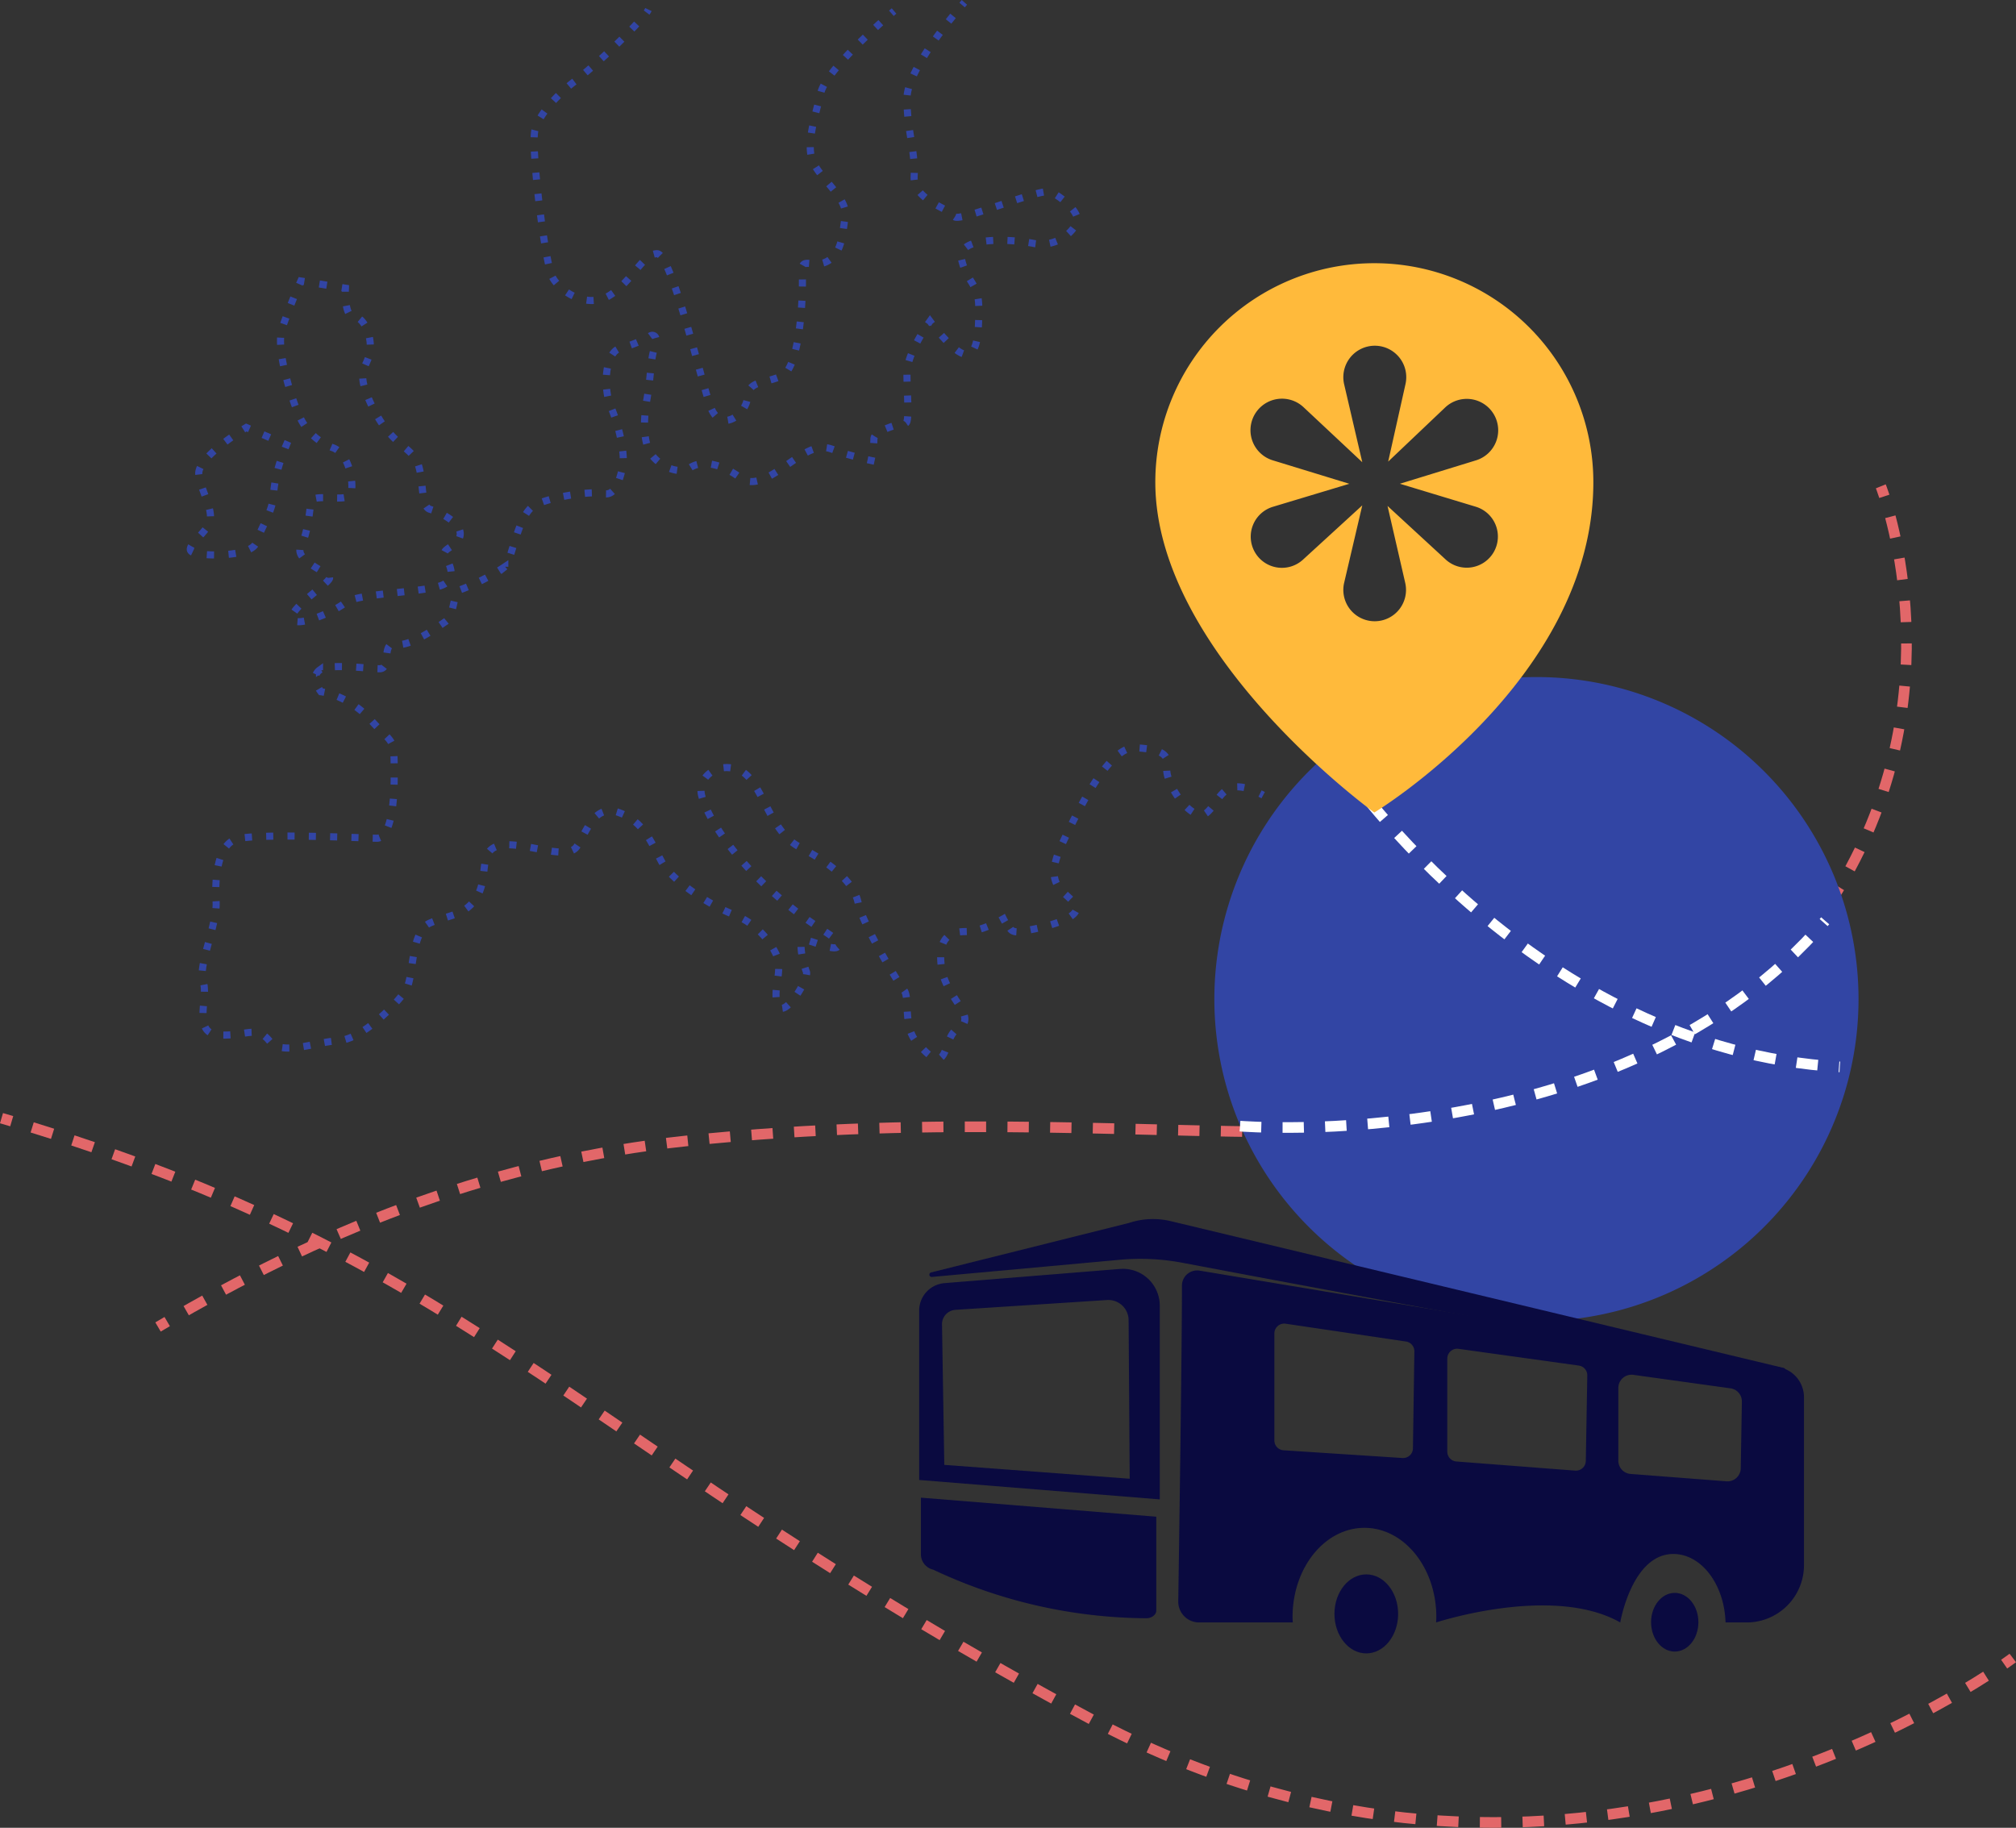
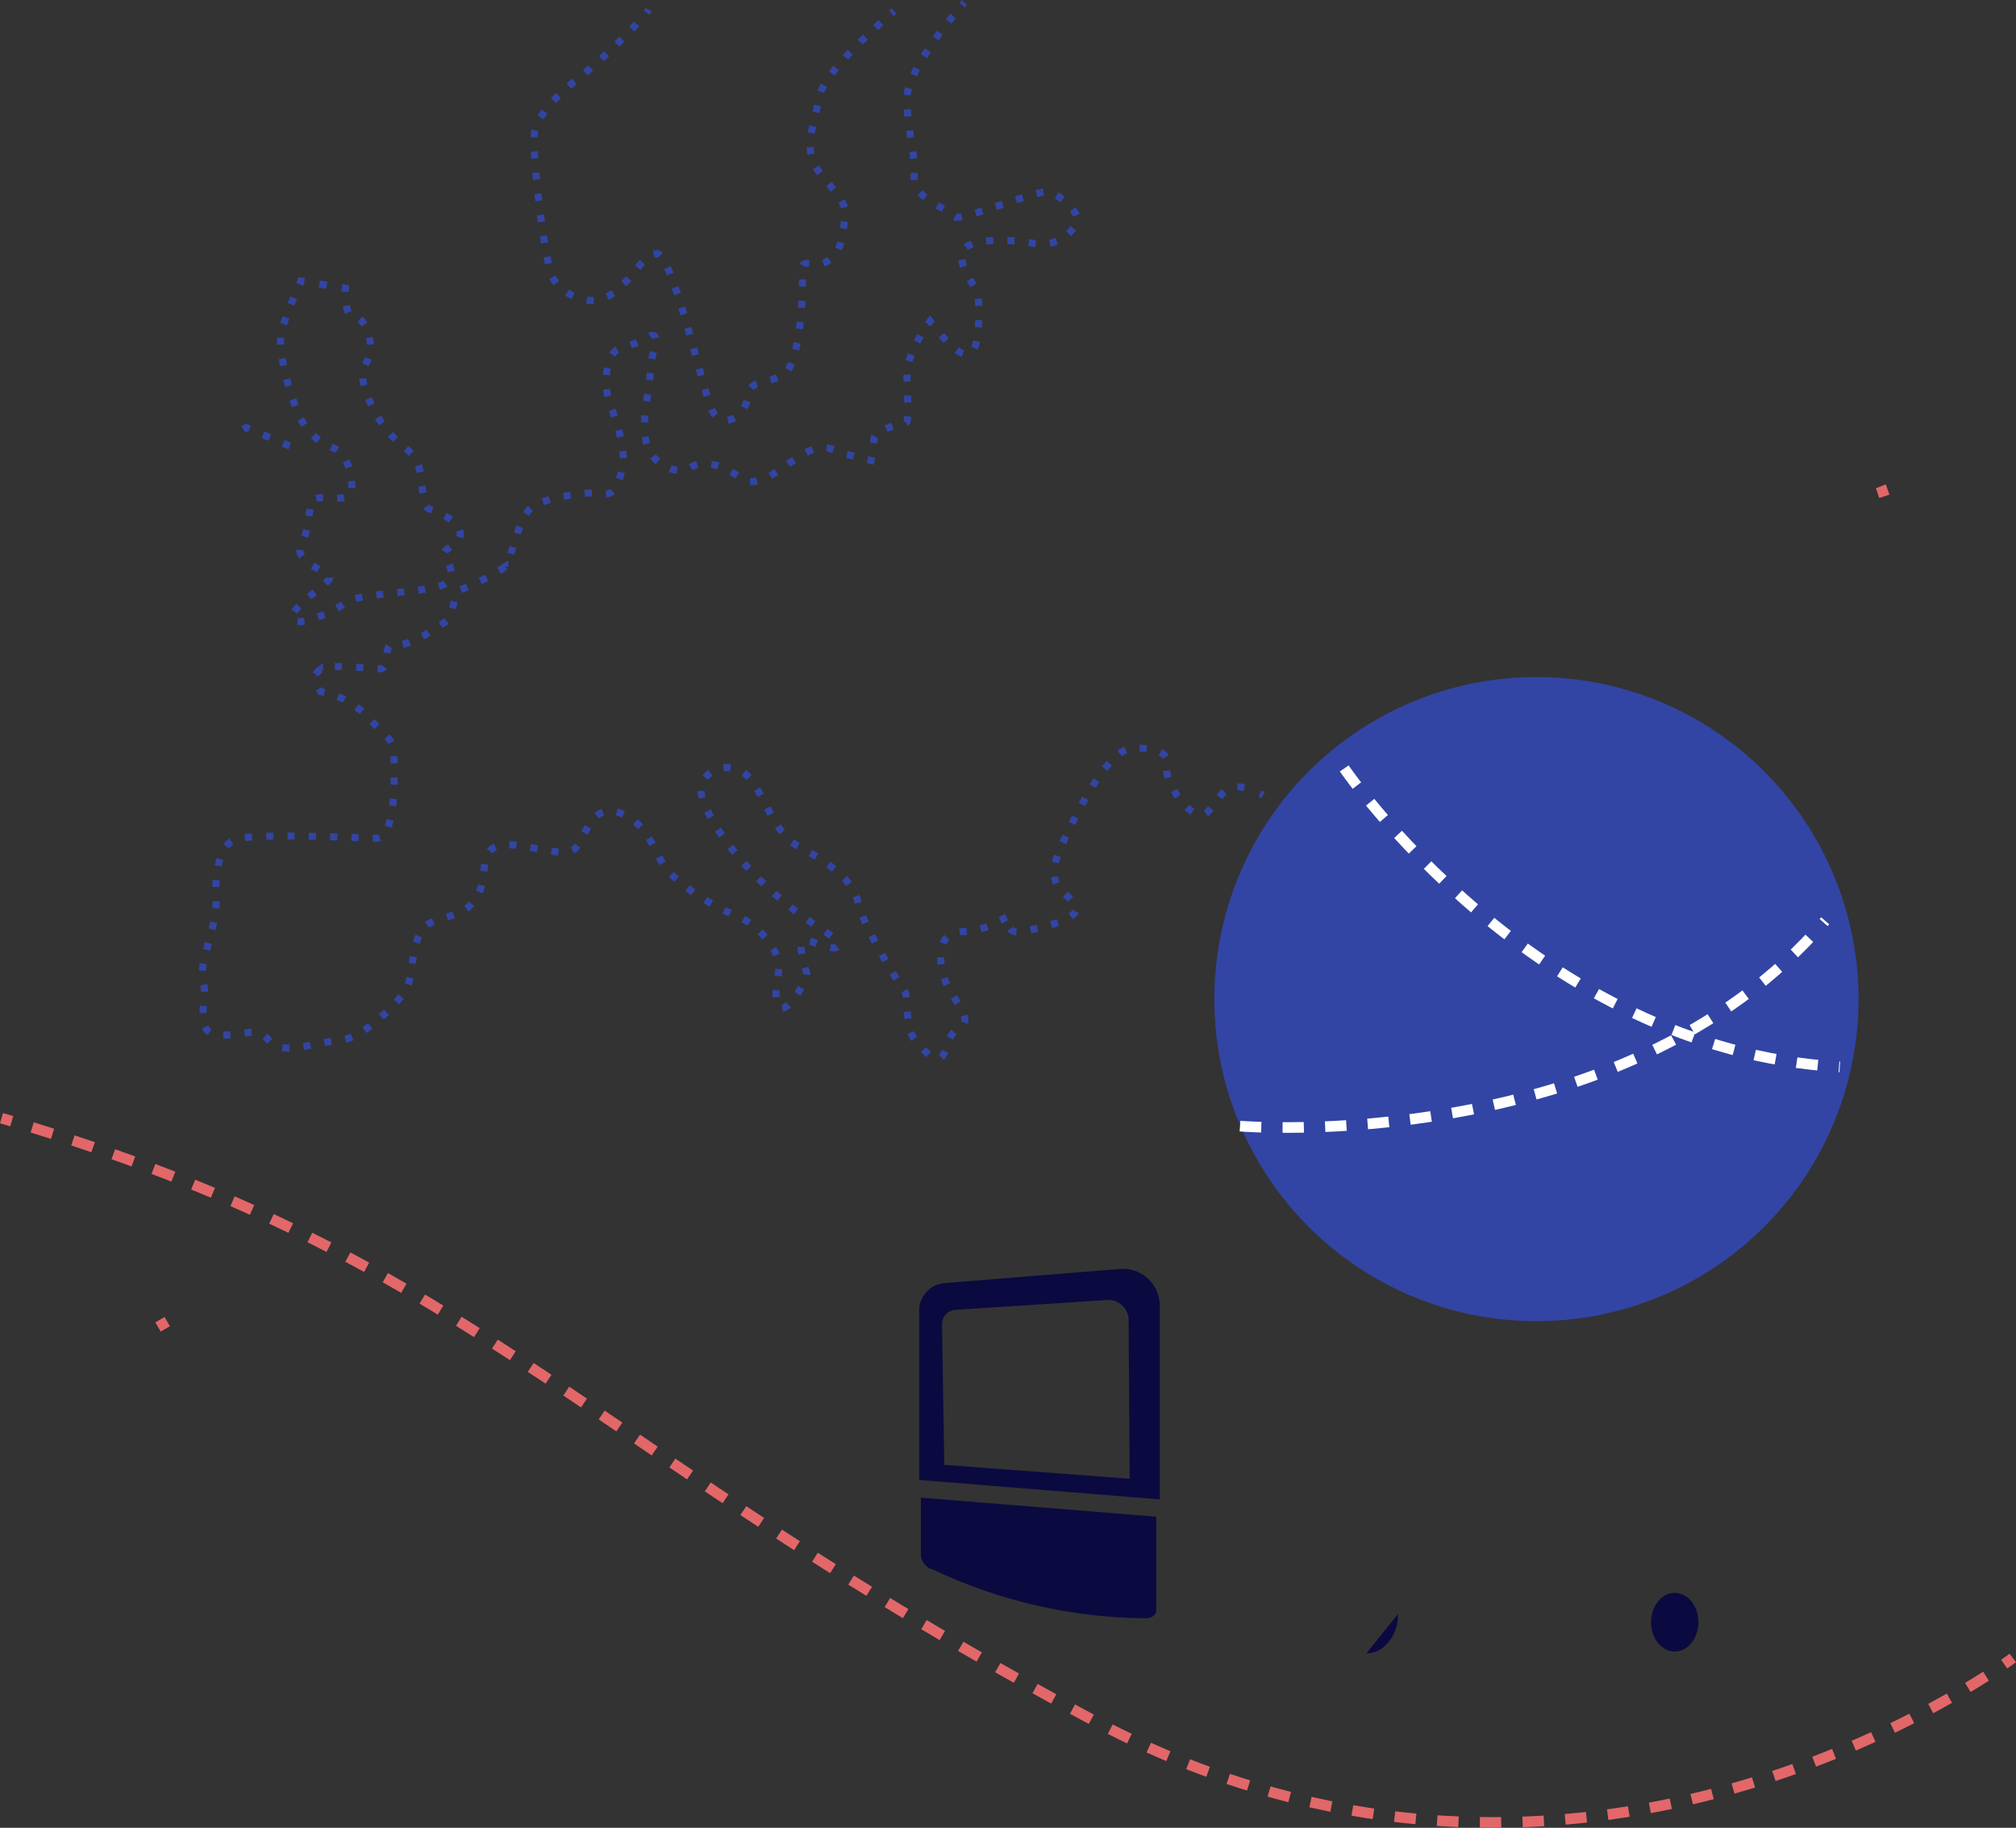
<svg xmlns="http://www.w3.org/2000/svg" id="Groupe_28" data-name="Groupe 28" width="275.724" height="250" viewBox="0 0 284.05 257.549">
  <rect x="0" y="0" width="284.05" height="257.549" fill="#333333" stroke="none" />
  <defs>
    <clipPath id="clip-path">
      <rect id="Rectangle_27" data-name="Rectangle 27" width="284.05" height="257.549" fill="none" />
    </clipPath>
  </defs>
  <g id="Groupe_27" data-name="Groupe 27" clip-path="url(#clip-path)">
    <path id="Tracé_256" data-name="Tracé 256" d="M135.885.333s-.118.133-.326.375" fill="none" stroke="#3245a4" stroke-miterlimit="10" stroke-width="1" />
    <path id="Tracé_257" data-name="Tracé 257" d="M134.279,2.242c-2.36,2.915-6.49,8.469-6.49,11.649,0,4.453,1.215,7.488,1.012,10.928s5.262,4.655,5.667,5.667,12.142-4.048,13.559-3.44,4.452,3.035,3.642,4.452a5.694,5.694,0,0,1-5.868,2.833c-2.834-.607-11.131-1.214-10.321,2.226s2.428,3.238,2.428,6.881-.2,6.476-1.821,6.476c-1.086,0-2.99-2.092-4.127-3.471" fill="none" stroke="#3245a4" stroke-miterlimit="10" stroke-width="1" stroke-dasharray="1.002 2.003" />
    <path id="Tracé_258" data-name="Tracé 258" d="M131.328,45.653c-.19-.245-.3-.394-.3-.394s-.108.148-.284.408" fill="none" stroke="#3245a4" stroke-miterlimit="10" stroke-width="1" />
    <path id="Tracé_259" data-name="Tracé 259" d="M129.7,47.322c-.894,1.536-1.913,3.634-1.913,5.223,0,2.833.4,7.083-.2,7.083s-4.452,1.012-4.452,2.226a11.586,11.586,0,0,1-.14,1.577" fill="none" stroke="#3245a4" stroke-miterlimit="10" stroke-width="1" stroke-dasharray="0.979 1.957" />
    <path id="Tracé_260" data-name="Tracé 260" d="M122.829,64.4c-.057.3-.1.487-.1.487s-.178-.04-.484-.112" fill="none" stroke="#3245a4" stroke-miterlimit="10" stroke-width="1" />
    <path id="Tracé_261" data-name="Tracé 261" d="M120.3,64.282c-.445-.121-.924-.256-1.416-.4-2.024-.607-2.833-1.619-5.869.2s-6.274,5.059-8.7,3.238-5.262-2.631-7.083-1.417-5.06-.607-5.869-2.631-.607-4.655-.2-7.083c.655-3.932.4-4.857,1.011-7.083a7.6,7.6,0,0,0,.242-1.295.507.507,0,0,0-.867-.411A19.076,19.076,0,0,1,87.315,49.1c-2.024.607-2.429,5.464-1.215,8.3s2.024,6.881,1.619,8.5-1.012,4.047-2.631,3.643-7.285.4-9.714,1.619-3.238,7.892-4.249,8.7A30.929,30.929,0,0,1,64.851,83.1c-1.012.2-.81,3.642-2.024,4.452s-5.059,3.643-7.083,3.238-.607,3.44-2.226,3.44-7.083-.809-8.5.2a1.445,1.445,0,0,0-.491,1.707" fill="none" stroke="#3245a4" stroke-miterlimit="10" stroke-width="1" stroke-dasharray="1.004 2.008" />
    <path id="Tracé_262" data-name="Tracé 262" d="M44.941,97.06a4.18,4.18,0,0,0,.28.412s.178.019.49.084" fill="none" stroke="#3245a4" stroke-miterlimit="10" stroke-width="1" />
    <path id="Tracé_263" data-name="Tracé 263" d="M47.616,98.158a12.875,12.875,0,0,1,4.689,3.362c3.237,3.643,3.237,2.024,3.237,7.893s-1.012,8.7-2.429,8.7-17.606-.81-20.035.2-2.832,5.464-2.63,8.7-2.631,9.107-1.821,11.333-1.619,7.286,2.226,7.488,5.261-1.417,7.083.81,6.273.2,9.713,0,8.3-5.262,9.512-7.084.608-8.3,3.441-9.511,5.058-1.012,6.677-3.845,0-6.476,3.239-7.083,9.309,2.226,10.725.2,2.43-6.071,5.87-4.857,4.451,3.845,6.071,6.881,7.488,6.476,10.118,7.488a11.136,11.136,0,0,1,6.071,5.666c1.012,2.429-.606,4.857.2,7.083s4.453-3.643,4.048-4.654-1.214-4.25-.406-4.453,5.061,2.024,4.858.607-3.238-2.023-9.309-7.487-9.31-10.929-9.916-13.559,2.427-4.857,5.463-3.441,4.047,8.5,8.3,10.726,7.689,4.857,8.3,7.893,5.667,11.333,6.475,12.344-.125,4.954,1.619,7.084c4.929,6.018,3.643-.4,5.869-1.619,3.163-1.726-1.619-4.25-2.226-8.7s1.417-5.059,3.441-5.059,4.655-1.416,5.666-2.024-.607,2.429,2.024,2.024,9.107-1.821,7.69-3.845-4.654-2.428-1.821-8.5,6.881-13.761,10.321-13.559,4.857.81,4.452,2.833,3.644,8.1,5.666,6.274c1.847-1.662,2.177-4.841,6.526-3.077" fill="none" stroke="#3245a4" stroke-miterlimit="10" stroke-width="1" stroke-dasharray="1.001 2.002" />
    <path id="Tracé_264" data-name="Tracé 264" d="M177.534,111.813q.216.108.444.23" fill="none" stroke="#3245a4" stroke-miterlimit="10" stroke-width="1" />
    <path id="Tracé_265" data-name="Tracé 265" d="M125.968,1.547s-.135.115-.375.324" fill="none" stroke="#3245a4" stroke-miterlimit="10" stroke-width="1" />
    <path id="Tracé_266" data-name="Tracé 266" d="M124.105,3.195c-2.812,2.551-7.877,7.418-8.458,9.888-.809,3.44-2.226,7.487-1.011,9.916s4.856,5.059,4.452,7.488-.4,5.059-2.429,6.273-3.845-.809-3.643,1.619-.2,13.357-2.833,14.571-4.654.607-4.857,3.036-3.845,5.262-5.261,1.214S94.6,35.748,92.577,35.748s-3.441,3.846-6.679,5.869-7.083-.607-8.1-2.631-3.035-18.213-2.428-20.642,3.643-5.464,5.869-7.083a86.078,86.078,0,0,0,9.233-8.709" fill="none" stroke="#3245a4" stroke-miterlimit="10" stroke-width="1" stroke-dasharray="0.997 1.994" />
    <path id="Tracé_267" data-name="Tracé 267" d="M91.105,1.769a2.479,2.479,0,0,0,.257-.424" fill="none" stroke="#3245a4" stroke-miterlimit="10" stroke-width="1" />
    <path id="Tracé_268" data-name="Tracé 268" d="M48.168,40.525l.494.08s-.01.194-.01.5" fill="none" stroke="#3245a4" stroke-miterlimit="10" stroke-width="1" />
    <path id="Tracé_269" data-name="Tracé 269" d="M48.806,43.078c.157.842.467,1.574,1.069,1.574,1.417,0,2.631,2.834,2.226,5.06s-2.226,2.428.4,7.69,5.262,5.464,6.274,7.69.4,6.274,1.821,6.679,4.25,1.821,4.25,3.44-2.429,2.024-2.226,2.833,2.024,3.036,0,4.25-12.143,1.214-13.964,2.631-7.083,3.643-7.488,2.226,5.059-4.857,5.262-5.667-5.06-2.428-4.048-4.452S43.6,72.175,43.8,70.759s5.262.2,5.666-1.215-.2-5.666-2.63-6.476a8.393,8.393,0,0,1-4.655-4.452c-.81-1.619-3.44-9.309-2.428-12.345.624-1.873,1.479-3.977,2.043-5.314" fill="none" stroke="#3245a4" stroke-miterlimit="10" stroke-width="1" stroke-dasharray="0.99 1.98" />
    <path id="Tracé_270" data-name="Tracé 270" d="M42.189,40.049c.126-.29.2-.456.2-.456l.494.08" fill="none" stroke="#3245a4" stroke-miterlimit="10" stroke-width="1" />
    <line id="Ligne_18" data-name="Ligne 18" x2="2.115" y2="0.341" transform="translate(44.996 40.014)" fill="none" stroke="#3245a4" stroke-miterlimit="10" stroke-width="1" stroke-dasharray="1.071 2.142" />
    <path id="Tracé_271" data-name="Tracé 271" d="M35.157,60.432l-.46-.2s-.156.094-.422.262" fill="none" stroke="#3245a4" stroke-miterlimit="10" stroke-width="1" />
-     <path id="Tracé_272" data-name="Tracé 272" d="M32.579,61.636c-2.051,1.456-4.817,3.734-4.559,5.277.4,2.429,1.821,4.453,1.619,6.274s-4.048,4.048-2.429,4.655,8.3.607,8.905-1.417,2.428-4.452,2.428-6.881a19.758,19.758,0,0,1,1.284-5.453" fill="none" stroke="#3245a4" stroke-miterlimit="10" stroke-width="1" stroke-dasharray="1.023 2.045" />
    <path id="Tracé_273" data-name="Tracé 273" d="M40.182,63.127c.112-.293.182-.463.182-.463l-.46-.2" fill="none" stroke="#3245a4" stroke-miterlimit="10" stroke-width="1" />
    <line id="Ligne_19" data-name="Ligne 19" x1="1.899" y1="0.814" transform="translate(36.106 60.839)" fill="none" stroke="#3245a4" stroke-miterlimit="10" stroke-width="1" stroke-dasharray="1.033 2.066" />
    <path id="Tracé_274" data-name="Tracé 274" d="M.211,157.557l1.44.426" fill="none" stroke="#e26769" stroke-miterlimit="10" stroke-width="1.5" />
    <path id="Tracé_275" data-name="Tracé 275" d="M4.536,158.859c62.836,19.393,78.885,45.739,149.336,83.455,61.039,32.678,115.288.972,127.271-6.988" fill="none" stroke="#e26769" stroke-miterlimit="10" stroke-width="1.5" stroke-dasharray="3.01 3.01" />
    <path id="Tracé_276" data-name="Tracé 276" d="M282.381,234.487c.8-.555,1.216-.869,1.216-.869" fill="none" stroke="#e26769" stroke-miterlimit="10" stroke-width="1.5" />
    <path id="Tracé_277" data-name="Tracé 277" d="M265,68.525s.2.492.5,1.411" fill="none" stroke="#e26769" stroke-miterlimit="10" stroke-width="1.5" />
-     <path id="Tracé_278" data-name="Tracé 278" d="M266.344,72.816c2.841,10.723,7.321,39.667-17.2,65.292-32.964,34.445-79.918,14.977-152.437,22.656-26.474,2.8-49.652,11.9-71.84,24.7" fill="none" stroke="#e26769" stroke-miterlimit="10" stroke-width="1.5" stroke-dasharray="3.007 3.007" />
    <path id="Tracé_279" data-name="Tracé 279" d="M23.558,186.219q-.646.378-1.293.76" fill="none" stroke="#e26769" stroke-miterlimit="10" stroke-width="1.5" />
    <path id="Tracé_280" data-name="Tracé 280" d="M261.862,140.78A45.381,45.381,0,1,1,216.481,95.4a45.381,45.381,0,0,1,45.381,45.381" fill="#3245a4" />
    <path id="Tracé_281" data-name="Tracé 281" d="M174.716,158.679s53.782,4.447,82.445-28.928" fill="none" stroke="#fff" stroke-miterlimit="10" stroke-width="1.5" stroke-dasharray="3 3" />
    <path id="Tracé_282" data-name="Tracé 282" d="M189.4,108.279s26.975,39.643,69.821,42.052" fill="none" stroke="#fff" stroke-miterlimit="10" stroke-width="1.5" stroke-dasharray="3 3" />
-     <path id="Tracé_283" data-name="Tracé 283" d="M193.639,37.087a30.858,30.858,0,0,0-30.858,30.858c0,24.267,30.858,46.544,30.858,46.544S224.5,95.807,224.5,67.945a30.859,30.859,0,0,0-30.858-30.858M207.93,71.4a4.39,4.39,0,1,1-4.246,7.43L195.5,71.29l2.491,10.835a4.416,4.416,0,1,1-8.6-.017l2.552-10.9-8.355,7.649a4.394,4.394,0,1,1-4.233-7.448l10.764-3.241-10.787-3.305a4.44,4.44,0,1,1,4.335-7.485l8.276,7.751-2.555-10.976a4.433,4.433,0,1,1,8.644-.039l-2.441,10.928,8.023-7.62a4.428,4.428,0,1,1,4.353,7.442l-10.726,3.3Z" fill="#ffba3b" />
    <path id="Tracé_284" data-name="Tracé 284" d="M129.754,211.029l33.164,2.682v13.2c0,.732-.811,1.118-1.392,1.111a71.258,71.258,0,0,1-30.036-6.846A2.234,2.234,0,0,1,129.754,219Z" fill="#0a0a40" />
-     <path id="Tracé_285" data-name="Tracé 285" d="M196.995,227.407c0,3.074-2.009,5.566-4.487,5.566s-4.487-2.492-4.487-5.566,2.009-5.566,4.487-5.566,4.487,2.492,4.487,5.566" fill="#0a0a40" />
-     <path id="Tracé_286" data-name="Tracé 286" d="M250.573,192.63l-81.54-13.59a2.145,2.145,0,0,0-2.5,2.118c.007,8.429-.385,35.434-.52,44.475a2.937,2.937,0,0,0,2.938,2.981h13.2c-.013-.256-.032-.51-.032-.769,0-6.939,4.535-12.564,10.128-12.564s10.128,5.625,10.128,12.564c0,.259-.018.513-.031.769,0,0,16.431-5.4,25.944,0,0,0,1.627-9.585,7.42-9.648,4-.043,7.251,4.283,7.419,9.648H246.1a8.077,8.077,0,0,0,8.077-8.077V196.88a4.309,4.309,0,0,0-3.6-4.25M199.08,204.08a1.386,1.386,0,0,1-1.476,1.363l-16.748-1.089a1.387,1.387,0,0,1-1.3-1.384V187.89a1.388,1.388,0,0,1,1.591-1.372l16.951,2.511a1.386,1.386,0,0,1,1.183,1.393Zm24.356,1.78a1.388,1.388,0,0,1-1.493,1.36L205.2,205.932a1.388,1.388,0,0,1-1.28-1.383V191.432a1.387,1.387,0,0,1,1.578-1.374l16.948,2.36a1.388,1.388,0,0,1,1.2,1.4Zm21.832,1.038a1.865,1.865,0,0,1-2.007,1.828l-13.52-1.04a1.865,1.865,0,0,1-1.721-1.86V195.571a1.864,1.864,0,0,1,2.121-1.847l13.679,1.9a1.865,1.865,0,0,1,1.607,1.879Z" fill="#0a0a40" />
+     <path id="Tracé_285" data-name="Tracé 285" d="M196.995,227.407c0,3.074-2.009,5.566-4.487,5.566" fill="#0a0a40" />
    <path id="Tracé_287" data-name="Tracé 287" d="M239.3,228.581c0,2.284-1.492,4.135-3.333,4.135s-3.334-1.851-3.334-4.135,1.493-4.135,3.334-4.135,3.333,1.851,3.333,4.135" fill="#0a0a40" />
    <path id="Tracé_288" data-name="Tracé 288" d="M157.8,178.8l-24.72,2a3.884,3.884,0,0,0-3.571,3.871v23.866l33.9,2.736v-27.3a5.187,5.187,0,0,0-5.605-5.17m-24.755,27.607-.322-19.781a2.023,2.023,0,0,1,1.891-2.064l21.357-1.384a2.858,2.858,0,0,1,3.044,2.853l.153,22.329Z" fill="#0a0a40" />
-     <path id="Tracé_289" data-name="Tracé 289" d="M251.25,193.251c-27.149-4.486-70.778-12.692-84.64-15.316a31.814,31.814,0,0,0-8.831-.424l-26.5,2.419a.323.323,0,0,1-.086-.637l27.893-6.978a10.759,10.759,0,0,1,5.883-.244l86.376,20.687a.252.252,0,0,1-.1.493" fill="#0a0a40" />
  </g>
</svg>